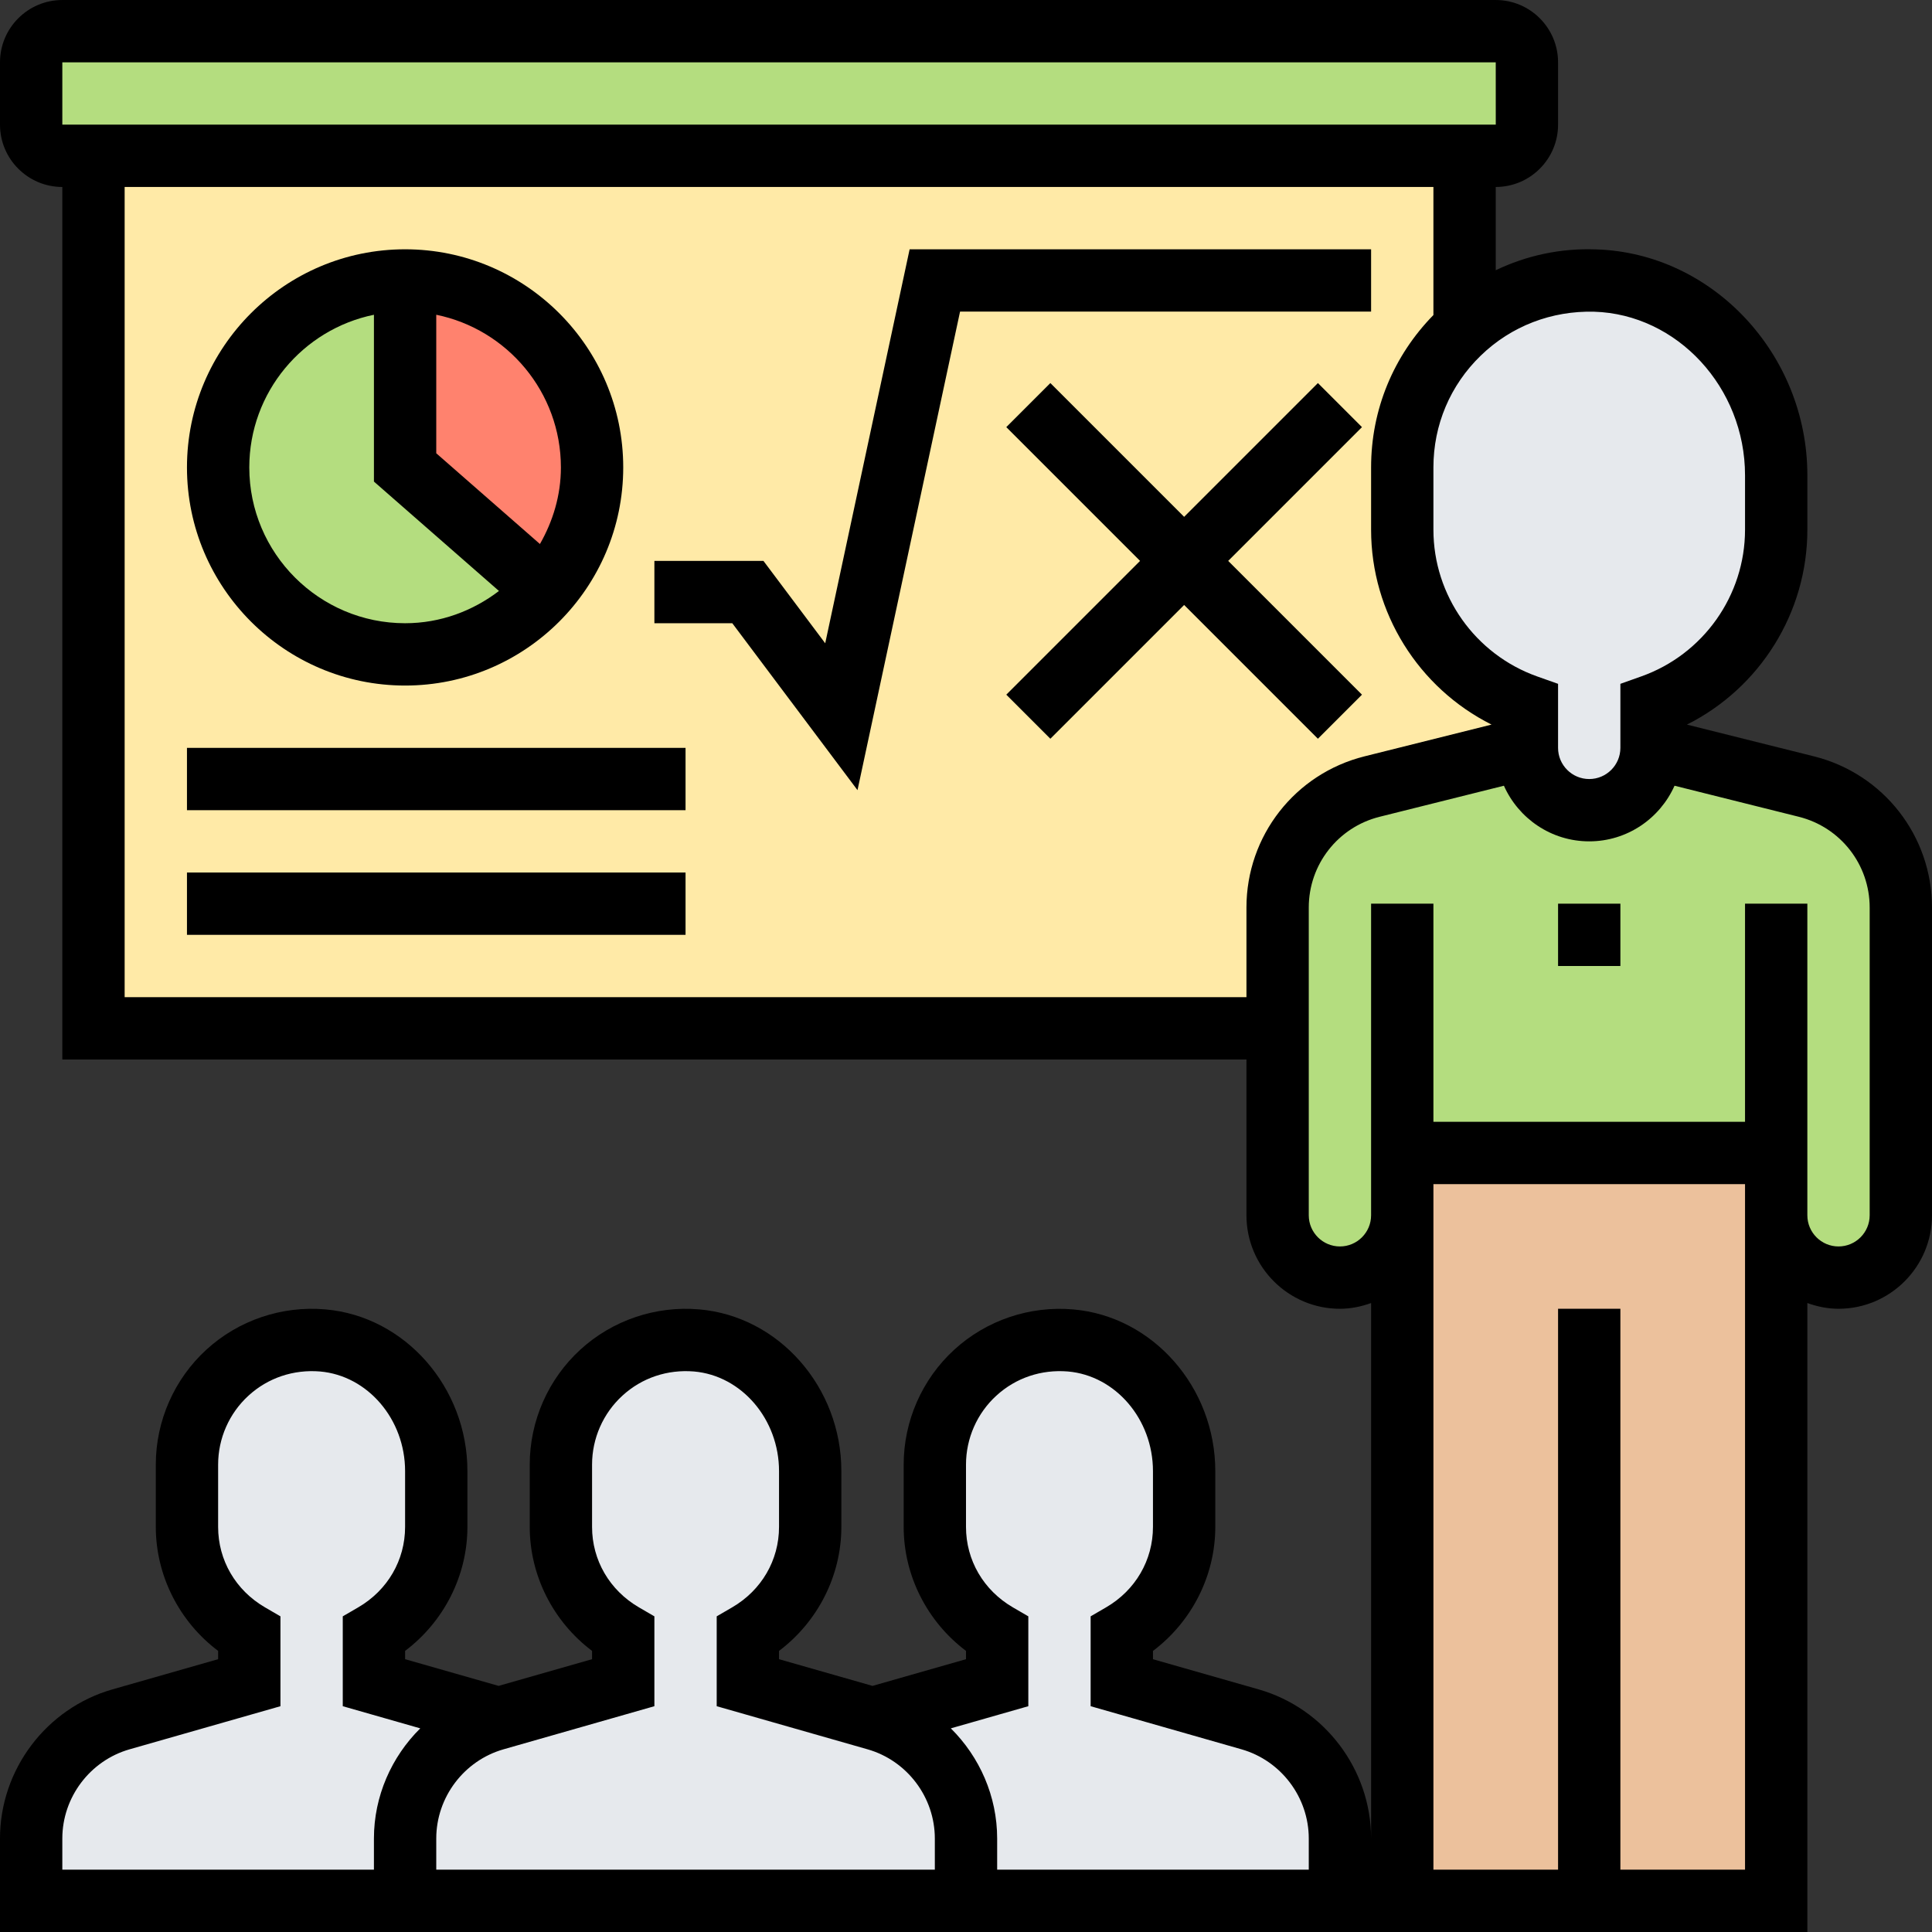
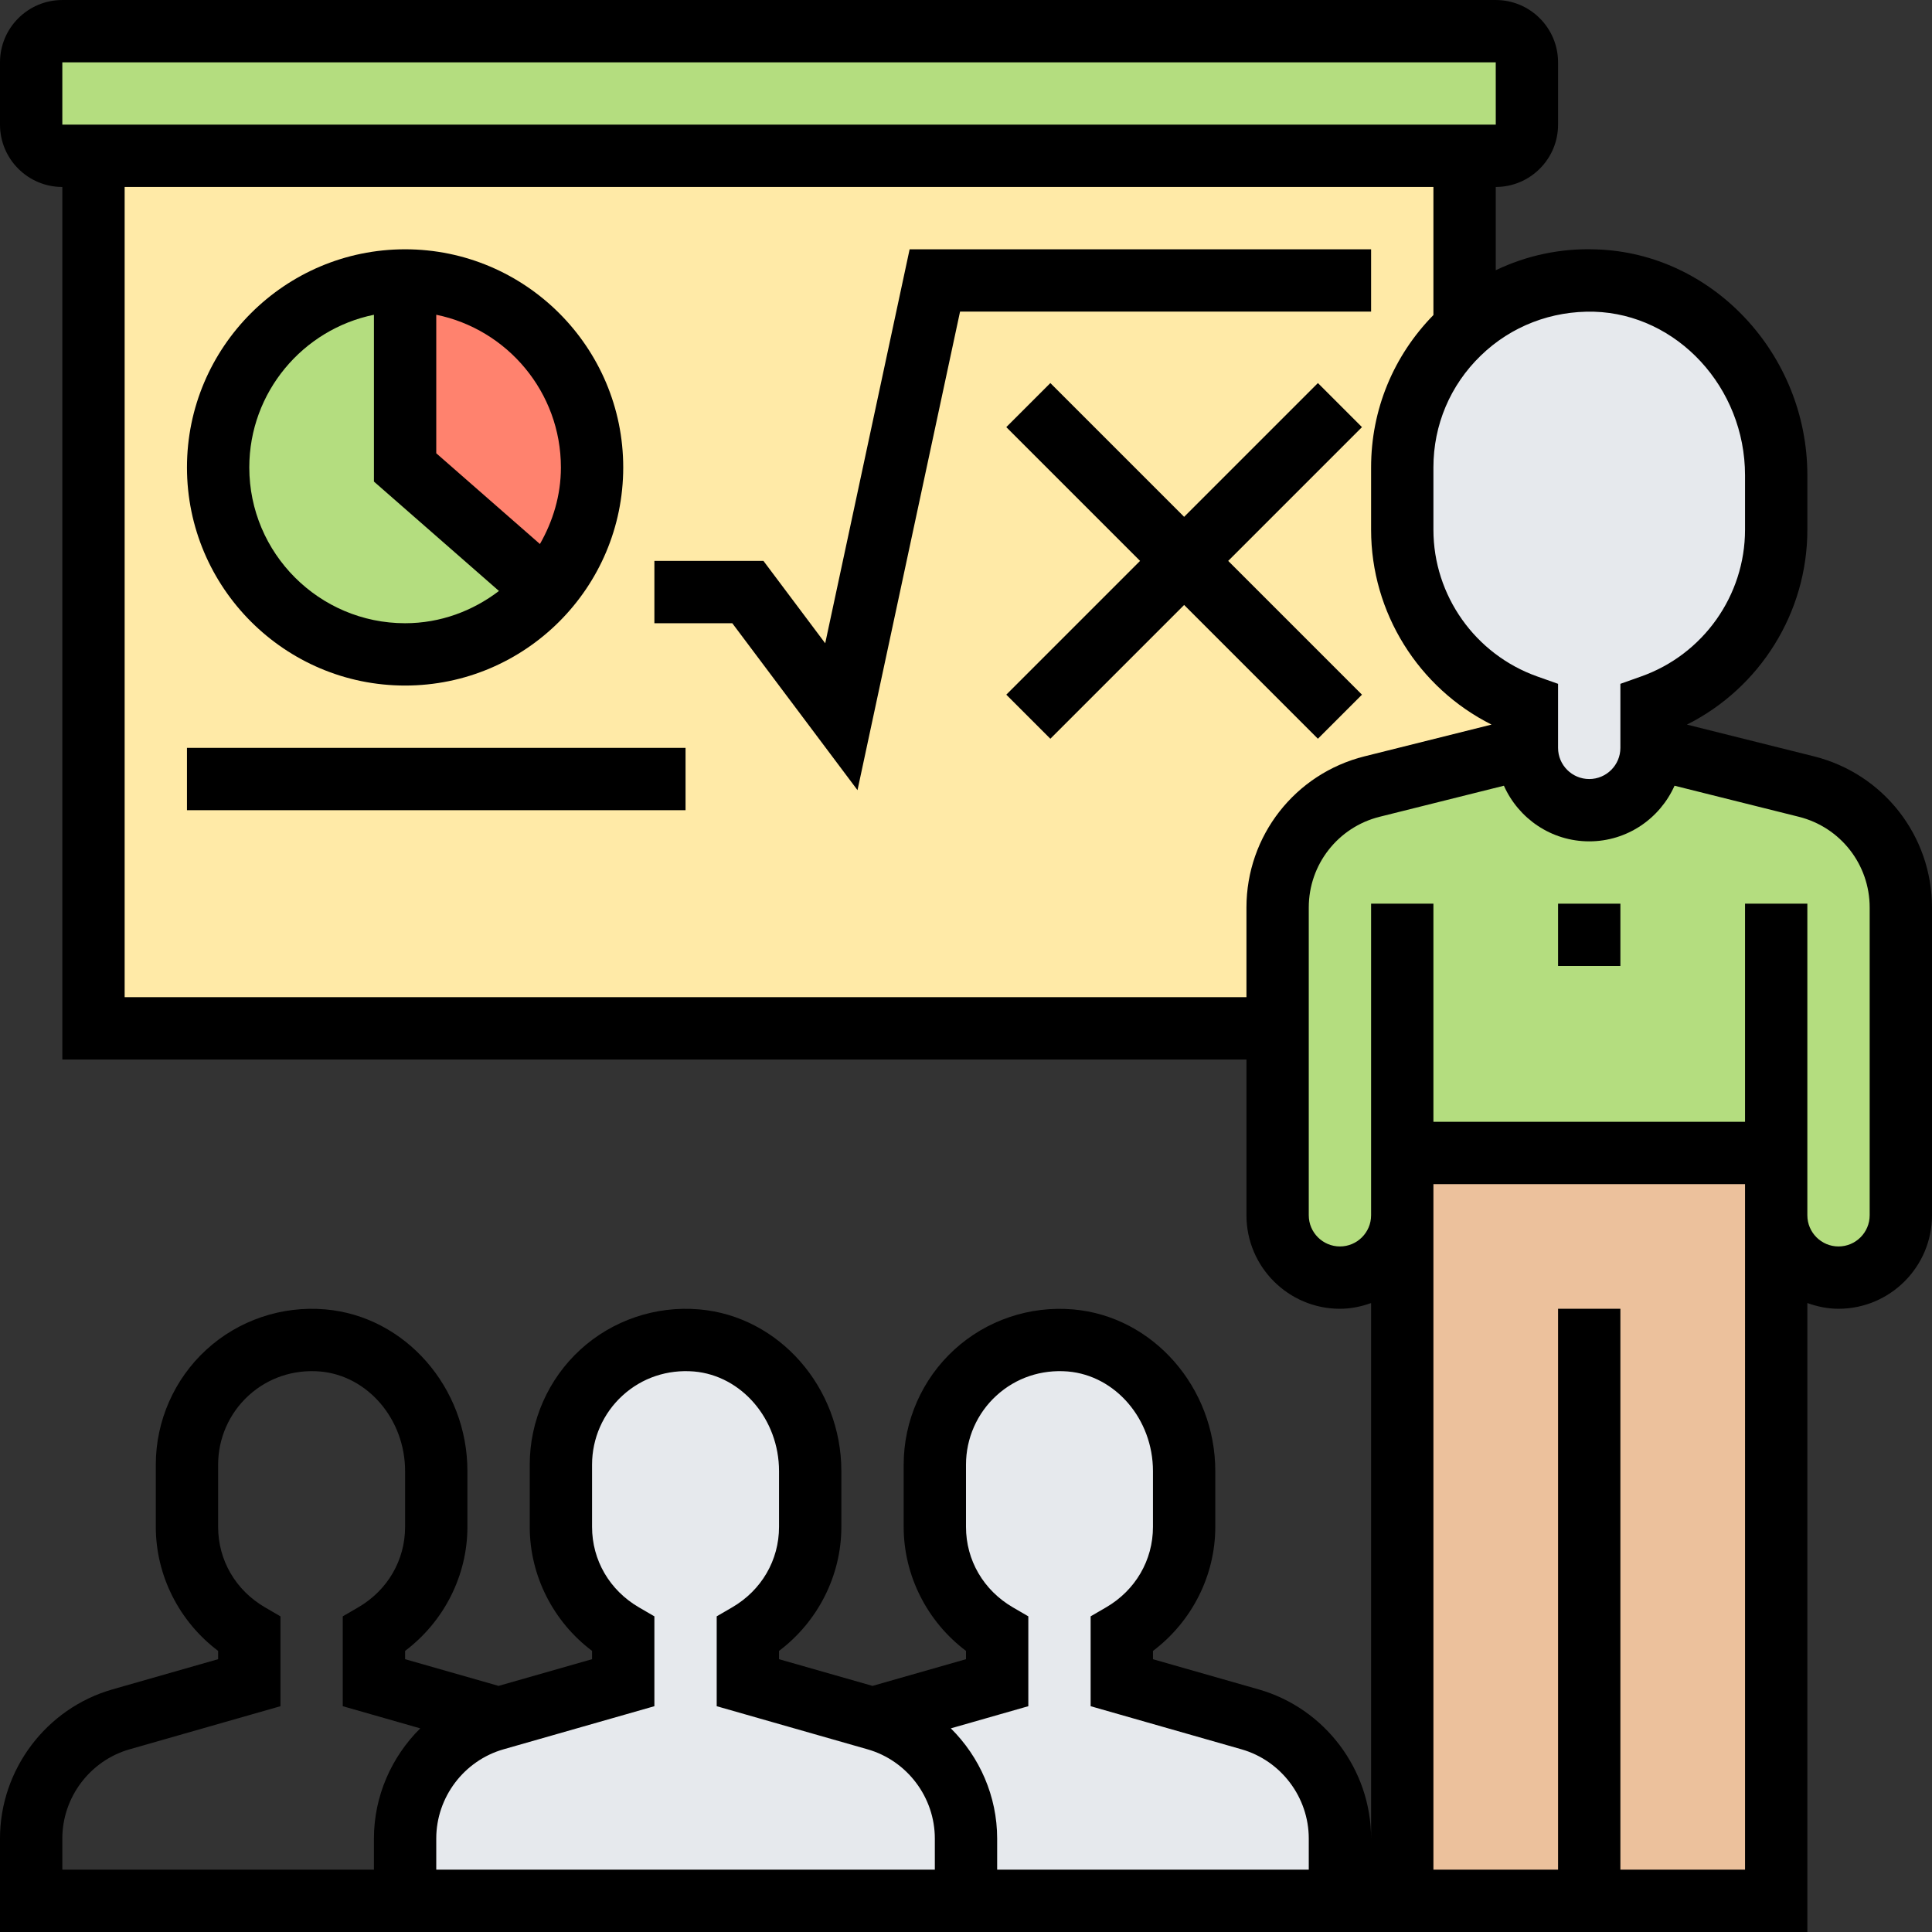
<svg xmlns="http://www.w3.org/2000/svg" height="496pt" viewBox="0 0 496 496" width="496pt">
  <rect x="0" y="0" width="496" height="496" fill="#333333" stroke="none" />
  <path d="m24 264v-224h352v44.32c-9.848 8.719-16 21.441-16 35.68v16c0 20.879 13.359 38.641 32 45.199v10.801l-39.762 9.922c-14.238 3.598-24.238 16.398-24.238 31.039v31.039zm0 0" fill="#ffeaa7" />
  <path d="m140.078 151.602c-8.797 10.078-21.68 16.398-36.078 16.398-26.48 0-48-21.52-48-48s21.52-48 48-48v48zm0 0" fill="#b4dd7f" />
  <path d="m152 120c0 12.078-4.48 23.121-11.922 31.602l-36.078-31.602v-48c26.48 0 48 21.52 48 48zm0 0" fill="#ff826e" />
  <path d="m248 472v16h-144v-16c0-14.238 9.441-26.719 23.039-30.559l.961-.32 32-9.121v-12.398c-9.52-5.602-16-15.762-16-27.602v-16c0-18.641 15.922-33.52 34.879-31.84 16.801 1.441 29.121 16.641 29.121 33.52v14.32c0 11.84-6.48 22-16 27.602v12.398l32 9.121.961.32c13.598 3.84 23.039 16.32 23.039 30.559zm0 0" fill="#e6e9ed" />
  <path d="m360 296h96v192h-96zm0 0" fill="#ecc19c" />
  <path d="m463.762 201.922-39.762-9.922h-32l-39.762 9.922c-14.238 3.598-24.238 16.398-24.238 31.039v79.039c0 8.801 7.199 16 16 16 4.398 0 8.398-1.762 11.281-4.719 2.957-2.883 4.719-6.883 4.719-11.281v-16h96v16c0 8.801 7.199 16 16 16 4.398 0 8.398-1.762 11.281-4.719 2.957-2.883 4.719-6.883 4.719-11.281v-79.039c0-14.641-10-27.441-24.238-31.039zm0 0" fill="#b4dd7f" />
  <g fill="#e6e9ed">
    <path d="m456 122v14c0 20.879-13.359 38.641-32 45.199v10.801c0 4.398-1.762 8.398-4.719 11.281-2.883 2.957-6.883 4.719-11.281 4.719-8.801 0-16-7.199-16-16v-10.801c-18.641-6.559-32-24.32-32-45.199v-16c0-14.238 6.152-26.961 16-35.68 8.801-8 20.559-12.719 33.441-12.32 26.32.801 46.559 23.762 46.559 50zm0 0" />
    <path d="m224 441.121 32-9.121v-12.398c-9.52-5.602-16-15.762-16-27.602v-16c0-18.641 15.922-33.52 34.879-31.84 16.801 1.441 29.121 16.641 29.121 33.52v14.32c0 11.84-6.48 22-16 27.602v12.398l32.961 9.441c13.598 3.84 23.039 16.32 23.039 30.559v16h-96v-16c0-14.238-9.441-26.719-23.039-30.559zm0 0" />
-     <path d="m128 441.121-.961.32c-13.598 3.84-23.039 16.32-23.039 30.559v16h-96v-16c0-14.238 9.441-26.719 23.039-30.559l32.961-9.441v-12.398c-9.52-5.602-16-15.762-16-27.602v-16c0-18.641 15.922-33.52 34.879-31.84 16.801 1.441 29.121 16.641 29.121 33.52v14.32c0 11.84-6.48 22-16 27.602v12.398zm0 0" />
  </g>
  <path d="m392 16v16c0 4.398-3.602 8-8 8h-368c-4.398 0-8-3.602-8-8v-16c0-4.398 3.602-8 8-8h368c4.398 0 8 3.602 8 8zm0 0" fill="#b4dd7f" />
  <path d="m352 64h-118.473l-21.672 101.145-15.855-21.145h-28v16h20l32.145 42.855 26.328-122.855h105.527zm0 0" />
  <path d="m338.344 98.344-34.344 34.344-34.344-34.344-11.312 11.312 34.344 34.344-34.344 34.344 11.312 11.312 34.344-34.344 34.344 34.344 11.312-11.312-34.344-34.344 34.344-34.344zm0 0" />
  <path d="m104 176c30.871 0 56-25.121 56-56s-25.129-56-56-56-56 25.121-56 56 25.129 56 56 56zm40-56c0 7.184-2.055 13.832-5.383 19.664l-26.617-23.297v-35.559c18.23 3.719 32 19.879 32 39.191zm-48-39.191v42.824l32.098 28.086c-6.723 5.121-15.008 8.281-24.098 8.281-22.055 0-40-17.945-40-40 0-19.312 13.77-35.473 32-39.191zm0 0" />
  <path d="m48 192h128v16h-128zm0 0" />
-   <path d="m48 224h128v16h-128zm0 0" />
  <path d="m465.695 194.176-32.617-8.152c18.746-9.398 30.922-28.719 30.922-50.023v-13.992c0-31.078-24.352-57.086-54.281-57.984-9.117-.336-17.832 1.578-25.719 5.352v-21.375c8.824 0 16-7.176 16-16v-16c0-8.824-7.176-16-16-16h-368c-8.824 0-16 7.176-16 16v16c0 8.824 7.176 16 16 16v224h304v40c0 13.23 10.77 24 24 24 2.816 0 5.488-.574 8-1.473v137.473c0-17.688-11.871-33.434-28.879-38.289l-27.121-7.742v-2.129c9.969-7.512 16-19.328 16-31.832v-14.336c0-21.504-16.008-39.727-36.441-41.504-11.246-.984-22.352 2.801-30.59 10.352-8.242 7.551-12.969 18.297-12.969 29.48v16c0 12.504 6.031 24.328 16 31.832v2.129l-24 6.855-24-6.855v-2.129c9.969-7.512 16-19.328 16-31.832v-14.336c0-21.504-16.008-39.727-36.441-41.504-11.246-.984-22.352 2.801-30.59 10.352-8.242 7.551-12.969 18.305-12.969 29.488v16c0 12.504 6.031 24.328 16 31.832v2.129l-24 6.855-24-6.855v-2.129c9.969-7.512 16-19.328 16-31.832v-14.336c0-21.504-16.008-39.727-36.441-41.504-11.238-.984-22.352 2.801-30.59 10.352-8.242 7.551-12.969 18.305-12.969 29.488v16c0 12.504 6.031 24.328 16 31.832v2.129l-27.121 7.75c-17.008 4.855-28.879 20.602-28.879 38.289v24h464v-161.473c2.512.898 5.184 1.473 8 1.473 13.23 0 24-10.77 24-24v-79.016c0-18.391-12.465-34.344-30.305-38.809zm-449.695 285.824v-8c0-10.574 7.105-20 17.273-22.902l38.727-11.066v-23.07l-3.977-2.312c-7.527-4.383-12.023-12.105-12.023-20.648v-16c0-6.711 2.832-13.16 7.793-17.695 5.008-4.594 11.582-6.77 18.383-6.207 12.238 1.062 21.824 12.285 21.824 25.566v14.336c0 8.543-4.496 16.266-12.023 20.648l-3.977 2.312v23.07l19.895 5.688c-7.391 7.32-11.895 17.426-11.895 28.281v8zm224 0h-128v-8c0-10.574 7.105-20 17.273-22.902l38.727-11.066v-23.07l-3.977-2.312c-7.527-4.383-12.023-12.105-12.023-20.648v-16c0-6.711 2.832-13.16 7.793-17.695 5.008-4.594 11.551-6.77 18.383-6.207 12.238 1.062 21.824 12.285 21.824 25.566v14.336c0 8.543-4.496 16.266-12.023 20.648l-3.977 2.312v23.07l38.727 11.066c10.168 2.902 17.273 12.328 17.273 22.902zm96 0h-80v-8c0-10.855-4.504-20.961-11.895-28.281l19.895-5.688v-23.07l-3.977-2.312c-7.527-4.383-12.023-12.105-12.023-20.648v-16c0-6.711 2.832-13.16 7.793-17.695 5.016-4.594 11.551-6.77 18.383-6.207 12.238 1.062 21.824 12.285 21.824 25.566v14.336c0 8.543-4.496 16.266-12.023 20.648l-3.977 2.312v23.07l38.727 11.066c10.168 2.902 17.273 12.328 17.273 22.902zm112-357.992v13.992c0 16.879-10.719 32.016-26.672 37.664l-5.328 1.895v16.441c0 4.406-3.586 8-8 8s-8-3.594-8-8v-16.441l-5.328-1.887c-15.953-5.656-26.672-20.793-26.672-37.672v-16c0-10.91 4.312-21.113 12.152-28.703 7.832-7.602 18.215-11.543 29.086-11.273 21.371.641 38.762 19.473 38.762 41.984zm-432-106.008h368l.008 16h-368.008zm304 216.984v23.016h-288v-208h336v32.879c-10.297 10.52-16 24.336-16 39.121v16c0 21.305 12.176 40.625 30.922 50.023l-32.617 8.152c-17.84 4.465-30.305 20.418-30.305 38.809zm128 247.016h-32v-144h-16v144h-32v-176h80zm32-168c0 4.406-3.586 8-8 8s-8-3.594-8-8v-80h-16v56h-80v-56h-16v80c0 4.406-3.586 8-8 8s-8-3.594-8-8v-79.016c0-11.031 7.48-20.609 18.176-23.289l31.922-7.977c3.742 8.395 12.133 14.281 21.902 14.281s18.16-5.887 21.902-14.281l31.922 7.977c10.695 2.68 18.176 12.258 18.176 23.289zm0 0" />
  <path d="m400 232h16v16h-16zm0 0" />
</svg>